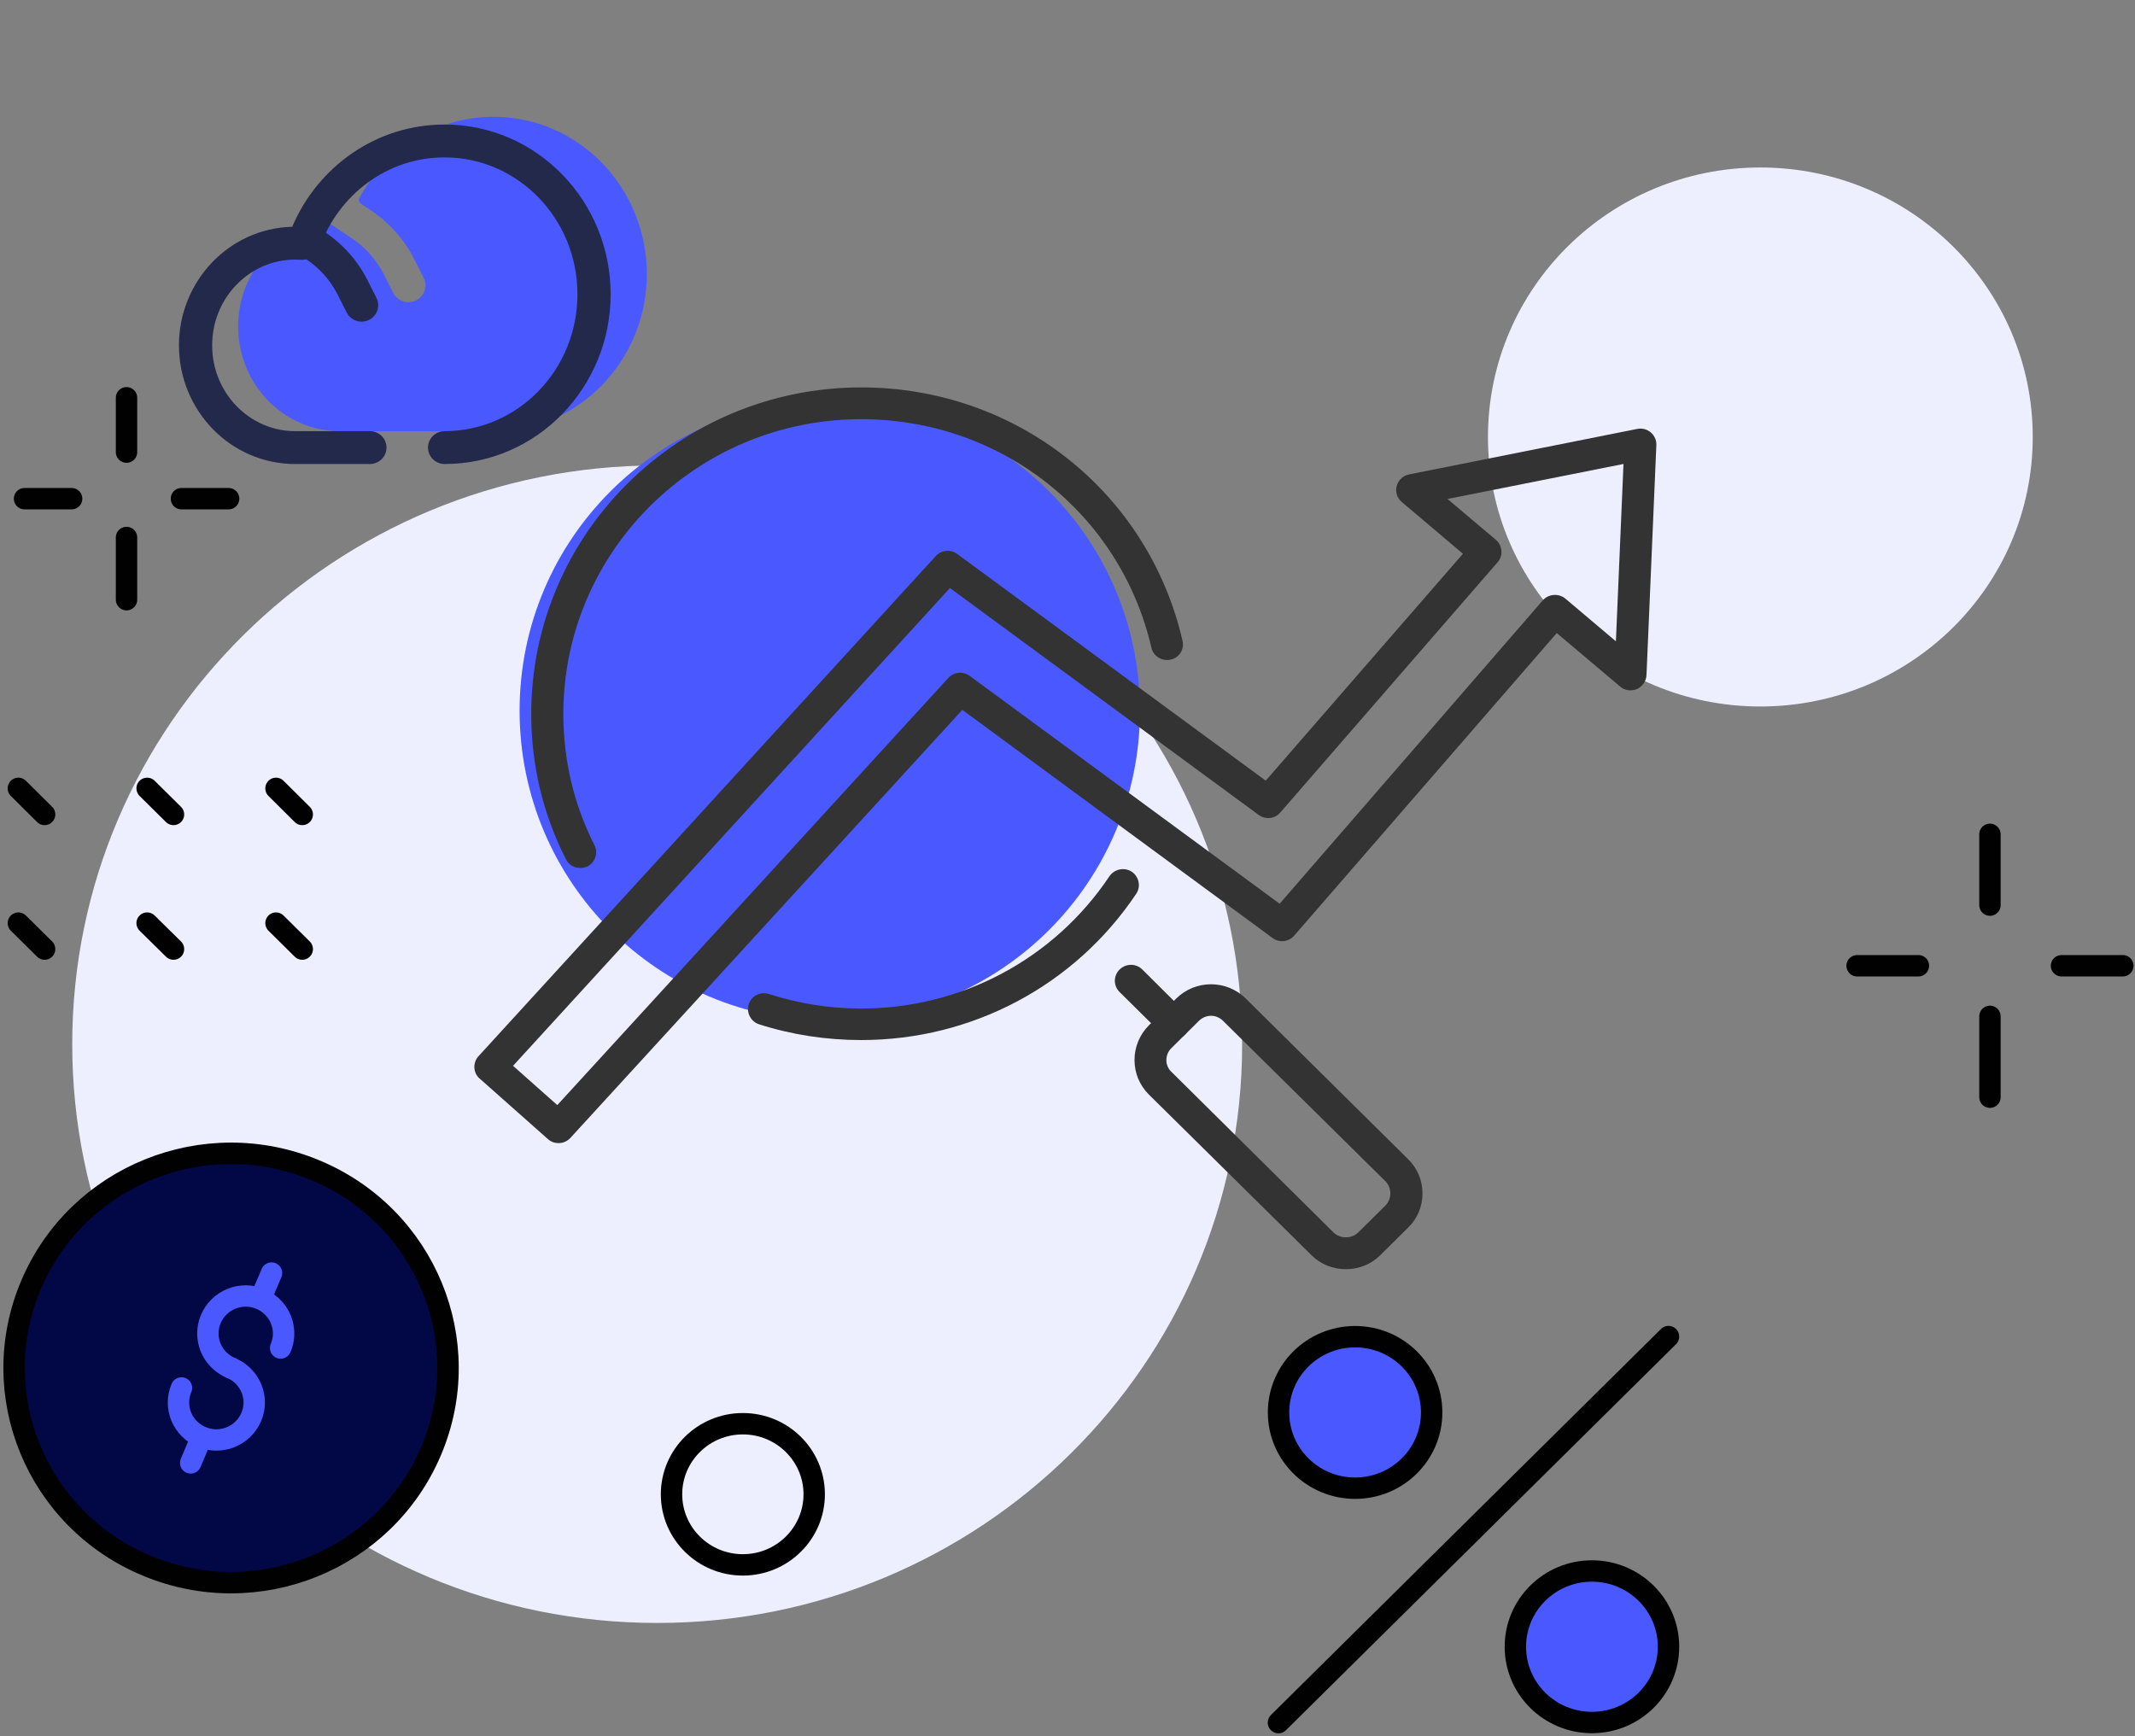
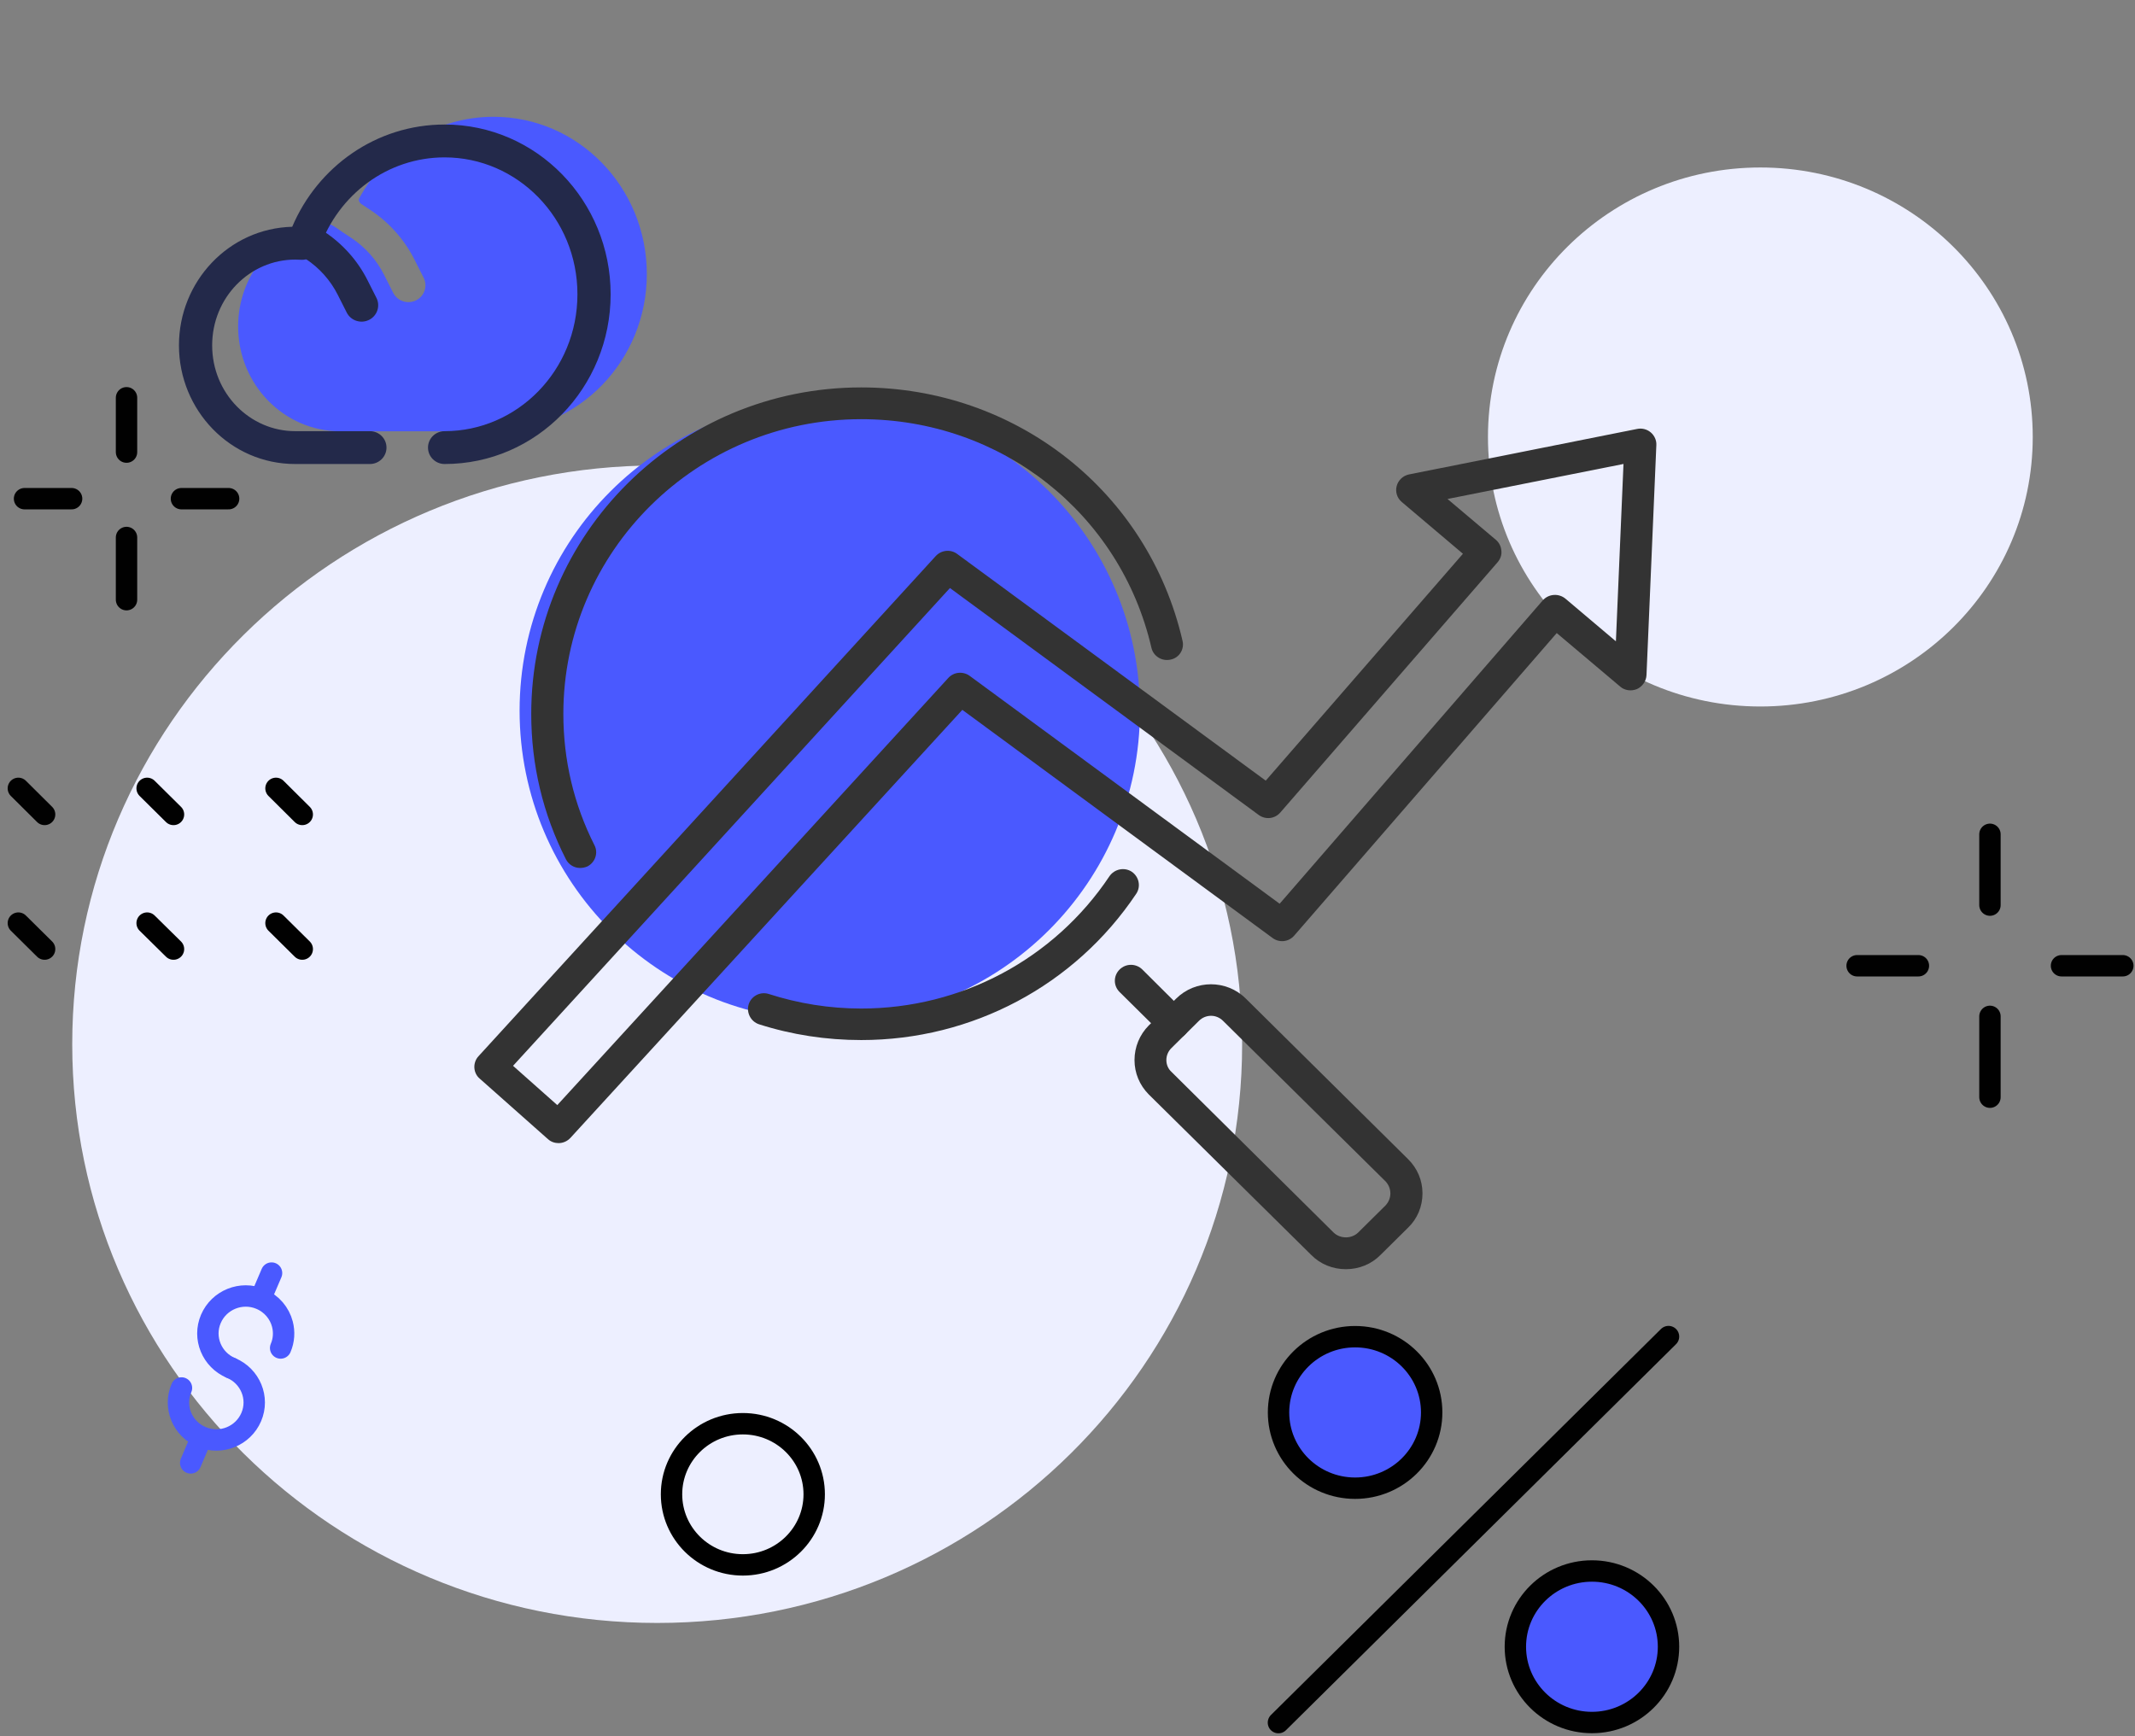
<svg xmlns="http://www.w3.org/2000/svg" width="364" height="296" viewBox="0 0 364 296" fill="none">
  <rect x="0" y="0" width="364" height="296" fill="#808080" stroke="none" />
  <path d="M112.045 276.729C167.124 276.729 211.774 232.547 211.774 178.046C211.774 123.546 167.124 79.364 112.045 79.364C56.966 79.364 12.315 123.546 12.315 178.046C12.315 232.547 56.966 276.729 112.045 276.729Z" fill="#EDEFFF" />
  <circle cx="141.469" cy="121.176" r="52.882" fill="#4A59FF" />
  <path d="M300.125 120.464C325.773 120.464 346.566 99.89 346.566 74.511C346.566 49.132 325.773 28.558 300.125 28.558C274.477 28.558 253.685 49.132 253.685 74.511C253.685 99.89 274.477 120.464 300.125 120.464Z" fill="#EDEFFF" />
  <path d="M126.652 266.828C133.37 266.828 138.815 261.44 138.815 254.793C138.815 248.146 133.37 242.758 126.652 242.758C119.935 242.758 114.489 248.146 114.489 254.793C114.489 261.44 119.935 266.828 126.652 266.828Z" stroke="black" stroke-width="3.647" stroke-miterlimit="10" stroke-linecap="round" stroke-linejoin="round" />
  <path d="M3.13 157.399L7.606 161.828" stroke="#010101" stroke-width="3.647" stroke-miterlimit="10" stroke-linecap="round" />
  <path d="M25.084 157.399L29.579 161.828" stroke="#010101" stroke-width="3.647" stroke-miterlimit="10" stroke-linecap="round" />
  <path d="M47.055 157.399L51.532 161.828" stroke="#010101" stroke-width="3.647" stroke-miterlimit="10" stroke-linecap="round" />
  <path d="M3.13 134.423L7.606 138.87" stroke="#010101" stroke-width="3.647" stroke-miterlimit="10" stroke-linecap="round" />
  <path d="M25.084 134.423L29.579 138.871" stroke="#010101" stroke-width="3.647" stroke-miterlimit="10" stroke-linecap="round" />
  <path d="M47.055 134.423L51.532 138.871" stroke="#010101" stroke-width="3.647" stroke-miterlimit="10" stroke-linecap="round" />
  <path d="M339.271 154.329V142.258" stroke="#010101" stroke-width="3.647" stroke-miterlimit="10" stroke-linecap="round" />
  <path d="M316.622 164.67H327.072" stroke="#010101" stroke-width="3.647" stroke-miterlimit="10" stroke-linecap="round" />
  <path d="M351.47 164.67H361.921" stroke="#010101" stroke-width="3.647" stroke-miterlimit="10" stroke-linecap="round" />
  <path d="M339.271 187.081V173.299" stroke="#010101" stroke-width="3.647" stroke-miterlimit="10" stroke-linecap="round" />
  <path d="M21.571 77.088V67.823" stroke="#010101" stroke-width="3.647" stroke-miterlimit="10" stroke-linecap="round" />
  <path d="M4.183 85.029H12.208" stroke="#010101" stroke-width="3.647" stroke-miterlimit="10" stroke-linecap="round" />
  <path d="M30.934 85.029H38.977" stroke="#010101" stroke-width="3.647" stroke-miterlimit="10" stroke-linecap="round" />
  <path d="M21.571 102.252V91.647" stroke="#010101" stroke-width="3.647" stroke-miterlimit="10" stroke-linecap="round" />
-   <path d="M25.038 266.977C43.853 274.83 65.557 266.095 73.476 247.46C81.412 228.842 72.584 207.366 53.751 199.53C34.936 191.677 13.231 200.413 5.313 219.048C-2.623 237.666 6.205 259.142 25.038 266.977Z" fill="#020746" stroke="#010101" stroke-width="3.647" stroke-miterlimit="10" stroke-linecap="round" />
  <path d="M39.393 233.254C36.111 231.878 34.56 228.136 35.951 224.889C37.342 221.642 41.123 220.107 44.404 221.483C46.331 222.295 47.668 223.919 48.15 225.789C48.488 227.095 48.417 228.525 47.846 229.848" stroke="#4A59FF" stroke-width="3.647" stroke-miterlimit="10" stroke-linecap="round" stroke-linejoin="round" />
  <path d="M39.394 233.254C42.675 234.63 44.227 238.371 42.836 241.618C41.445 244.865 37.664 246.401 34.383 245.024C32.742 244.336 31.529 243.065 30.905 241.548C30.281 240.03 30.245 238.283 30.941 236.66" stroke="#4A59FF" stroke-width="3.647" stroke-miterlimit="10" stroke-linecap="round" stroke-linejoin="round" />
  <path d="M34.223 245.394L32.511 249.436" stroke="#4A59FF" stroke-width="3.647" stroke-miterlimit="10" stroke-linecap="round" stroke-linejoin="round" />
  <path d="M46.297 217.071L44.567 221.113" stroke="#4A59FF" stroke-width="3.647" stroke-miterlimit="10" stroke-linecap="round" stroke-linejoin="round" />
  <path d="M231.035 253.752C238.245 253.752 244.089 247.968 244.089 240.834C244.089 233.7 238.245 227.917 231.035 227.917C223.825 227.917 217.98 233.7 217.98 240.834C217.98 247.968 223.825 253.752 231.035 253.752Z" fill="#4A59FF" stroke="#010101" stroke-width="3.647" stroke-miterlimit="10" stroke-linecap="round" />
  <path d="M271.412 293.706C278.622 293.706 284.467 287.922 284.467 280.788C284.467 273.654 278.622 267.87 271.412 267.87C264.202 267.87 258.357 273.654 258.357 280.788C258.357 287.922 264.202 293.706 271.412 293.706Z" fill="#4A59FF" stroke="#010101" stroke-width="3.647" stroke-miterlimit="10" stroke-linecap="round" />
  <path d="M284.467 227.899L217.963 293.723" stroke="#010101" stroke-width="3.647" stroke-miterlimit="10" stroke-linecap="round" />
  <path d="M98.892 147.995C97.9 147.995 96.952 147.441 96.478 146.502C92.555 138.782 90.572 130.422 90.572 121.721C90.572 91.01 115.789 66.058 146.825 66.058C173.206 66.058 195.75 83.802 201.613 109.266C201.958 110.716 201.052 112.166 199.587 112.465C198.121 112.806 196.656 111.911 196.311 110.46C191.009 87.513 170.663 71.475 146.825 71.475C118.807 71.475 96.047 93.996 96.047 121.721C96.047 129.569 97.814 137.119 101.349 144.114C102.038 145.436 101.478 147.057 100.142 147.739C99.754 147.91 99.323 147.995 98.892 147.995Z" fill="#333333" />
  <path d="M146.826 177.339C140.877 177.339 135.015 176.444 129.411 174.652C127.989 174.183 127.213 172.647 127.644 171.24C128.118 169.79 129.67 169.022 131.092 169.491C136.136 171.112 141.438 171.965 146.826 171.965C163.896 171.965 179.716 163.52 189.156 149.401C190.018 148.164 191.699 147.823 192.949 148.634C194.199 149.487 194.544 151.15 193.725 152.387C183.25 168.041 165.749 177.339 146.826 177.339Z" fill="#333333" />
  <path d="M200.149 177.17C199.416 177.17 198.726 176.914 198.209 176.402L190.881 169.151C189.803 168.085 189.803 166.379 190.881 165.312C191.959 164.246 193.683 164.246 194.761 165.312L202.045 172.563C203.123 173.63 203.123 175.336 202.045 176.402C201.528 176.914 200.838 177.17 200.149 177.17Z" fill="#333333" />
  <path fill-rule="evenodd" clip-rule="evenodd" d="M229.461 216.41C227.219 216.41 225.107 215.557 223.555 213.979L195.838 186.596C194.286 185.018 193.424 182.97 193.424 180.752C193.424 178.534 194.286 176.444 195.838 174.866L200.537 170.259C203.813 167.018 209.115 167.018 212.391 170.259L240.065 197.643C241.66 199.221 242.522 201.268 242.522 203.486C242.522 205.704 241.66 207.794 240.065 209.33L235.366 213.979C233.814 215.557 231.702 216.41 229.461 216.41ZM206.485 173.203C205.709 173.203 204.977 173.501 204.416 174.056L199.718 178.705C199.157 179.259 198.856 179.984 198.856 180.752C198.856 181.52 199.157 182.245 199.718 182.757L227.392 210.183C228.512 211.249 230.409 211.249 231.53 210.183L236.228 205.534C236.746 204.979 237.047 204.254 237.047 203.486C237.047 202.719 236.746 201.994 236.228 201.439L208.511 174.056C207.951 173.501 207.218 173.203 206.485 173.203Z" fill="#333333" />
-   <path fill-rule="evenodd" clip-rule="evenodd" d="M95.23 194.913C94.583 194.913 93.937 194.7 93.419 194.231L81.781 183.909C81.221 183.439 80.919 182.757 80.876 182.075C80.833 181.349 81.091 180.624 81.565 180.112L159.544 94.806C160.492 93.782 162.087 93.612 163.208 94.465L215.797 133.109L249.419 94.422L238.988 85.593C238.169 84.91 237.867 83.844 238.126 82.863C238.384 81.882 239.203 81.114 240.195 80.901L279.119 73.138C279.938 72.968 280.8 73.181 281.447 73.735C282.051 74.247 282.438 75.058 282.395 75.868L280.714 115.109C280.671 116.133 280.025 117.071 279.076 117.497C278.128 117.881 277.007 117.753 276.231 117.071L265.412 107.943L220.668 159.511C219.72 160.62 218.125 160.791 216.961 159.937L164.07 121.038L97.256 194.017C96.696 194.615 95.963 194.913 95.23 194.913ZM87.471 181.733L95.014 188.43L161.656 115.621C162.604 114.554 164.199 114.426 165.32 115.237L218.168 154.094L263.041 102.356C264.032 101.247 265.757 101.119 266.92 102.1L275.498 109.351L276.792 79.11L246.79 85.081L255.023 92.034C255.584 92.503 255.928 93.185 255.972 93.91C256.058 94.635 255.799 95.318 255.325 95.872L218.297 138.526C217.349 139.635 215.754 139.805 214.59 138.952L161.958 100.266L87.471 181.733Z" fill="#333333" />
+   <path fill-rule="evenodd" clip-rule="evenodd" d="M95.23 194.913C94.583 194.913 93.937 194.7 93.419 194.231L81.781 183.909C81.221 183.439 80.919 182.757 80.876 182.075C80.833 181.349 81.091 180.624 81.565 180.112L159.544 94.806C160.492 93.782 162.087 93.612 163.208 94.465L215.797 133.109L249.419 94.422L238.988 85.593C238.169 84.91 237.867 83.844 238.126 82.863C238.384 81.882 239.203 81.114 240.195 80.901L279.119 73.138C279.938 72.968 280.8 73.181 281.447 73.735C282.051 74.247 282.438 75.058 282.395 75.868L280.714 115.109C280.671 116.133 280.025 117.071 279.076 117.497C278.128 117.881 277.007 117.753 276.231 117.071L265.412 107.943L220.668 159.511C219.72 160.62 218.125 160.791 216.961 159.937L164.07 121.038L97.256 194.017C96.696 194.615 95.963 194.913 95.23 194.913M87.471 181.733L95.014 188.43L161.656 115.621C162.604 114.554 164.199 114.426 165.32 115.237L218.168 154.094L263.041 102.356C264.032 101.247 265.757 101.119 266.92 102.1L275.498 109.351L276.792 79.11L246.79 85.081L255.023 92.034C255.584 92.503 255.928 93.185 255.972 93.91C256.058 94.635 255.799 95.318 255.325 95.872L218.297 138.526C217.349 139.635 215.754 139.805 214.59 138.952L161.958 100.266L87.471 181.733Z" fill="#333333" />
  <path d="M84.147 73.54C98.578 73.54 110.277 61.536 110.277 46.728C110.277 31.919 98.578 19.915 84.147 19.915C74.284 19.915 65.697 25.524 61.249 33.802C61.068 34.139 61.249 34.503 61.564 34.761L63.094 35.771C66.317 37.897 68.923 40.818 70.656 44.246L72.228 47.358C72.945 48.777 72.364 50.503 70.93 51.212C69.495 51.922 67.751 51.347 67.034 49.928L65.462 46.816C64.182 44.282 62.255 42.123 59.873 40.551L58.343 39.542C57.293 38.849 56.206 37.839 54.965 38.064C46.8 39.545 40.599 46.862 40.599 55.665C40.599 65.537 48.398 73.54 58.018 73.54H84.147Z" fill="#4A59FF" />
  <path fill-rule="evenodd" clip-rule="evenodd" d="M49.821 38.667C54.155 28.454 64.116 21.232 75.801 21.232C91.531 21.232 104.108 34.288 104.108 50.176C104.108 66.064 91.531 79.119 75.801 79.119C74.238 79.119 72.97 77.865 72.97 76.318C72.97 74.771 74.238 73.517 75.801 73.517C88.212 73.517 98.447 63.163 98.447 50.176C98.447 37.188 88.212 26.834 75.801 26.834C66.08 26.834 57.711 33.167 54.522 42.171C54.041 43.529 52.703 44.391 51.266 44.294C50.955 44.273 50.641 44.263 50.325 44.263C42.604 44.263 36.172 50.714 36.172 58.89C36.172 67.065 42.604 73.517 50.325 73.517H63.063C64.626 73.517 65.894 74.771 65.894 76.318C65.894 77.865 64.626 79.119 63.063 79.119H50.325C39.285 79.119 30.51 69.965 30.51 58.89C30.51 47.983 39.02 38.94 49.821 38.667Z" fill="#23294A" />
  <path fill-rule="evenodd" clip-rule="evenodd" d="M49.857 39.286C50.724 37.999 52.482 37.651 53.782 38.509L55.274 39.493C58.416 41.566 60.958 44.414 62.647 47.757L64.18 50.791C64.879 52.174 64.312 53.857 62.914 54.548C61.516 55.24 59.815 54.679 59.116 53.296L57.583 50.262C56.335 47.791 54.456 45.686 52.134 44.154L50.642 43.17C49.341 42.312 48.99 40.573 49.857 39.286Z" fill="#23294A" />
</svg>